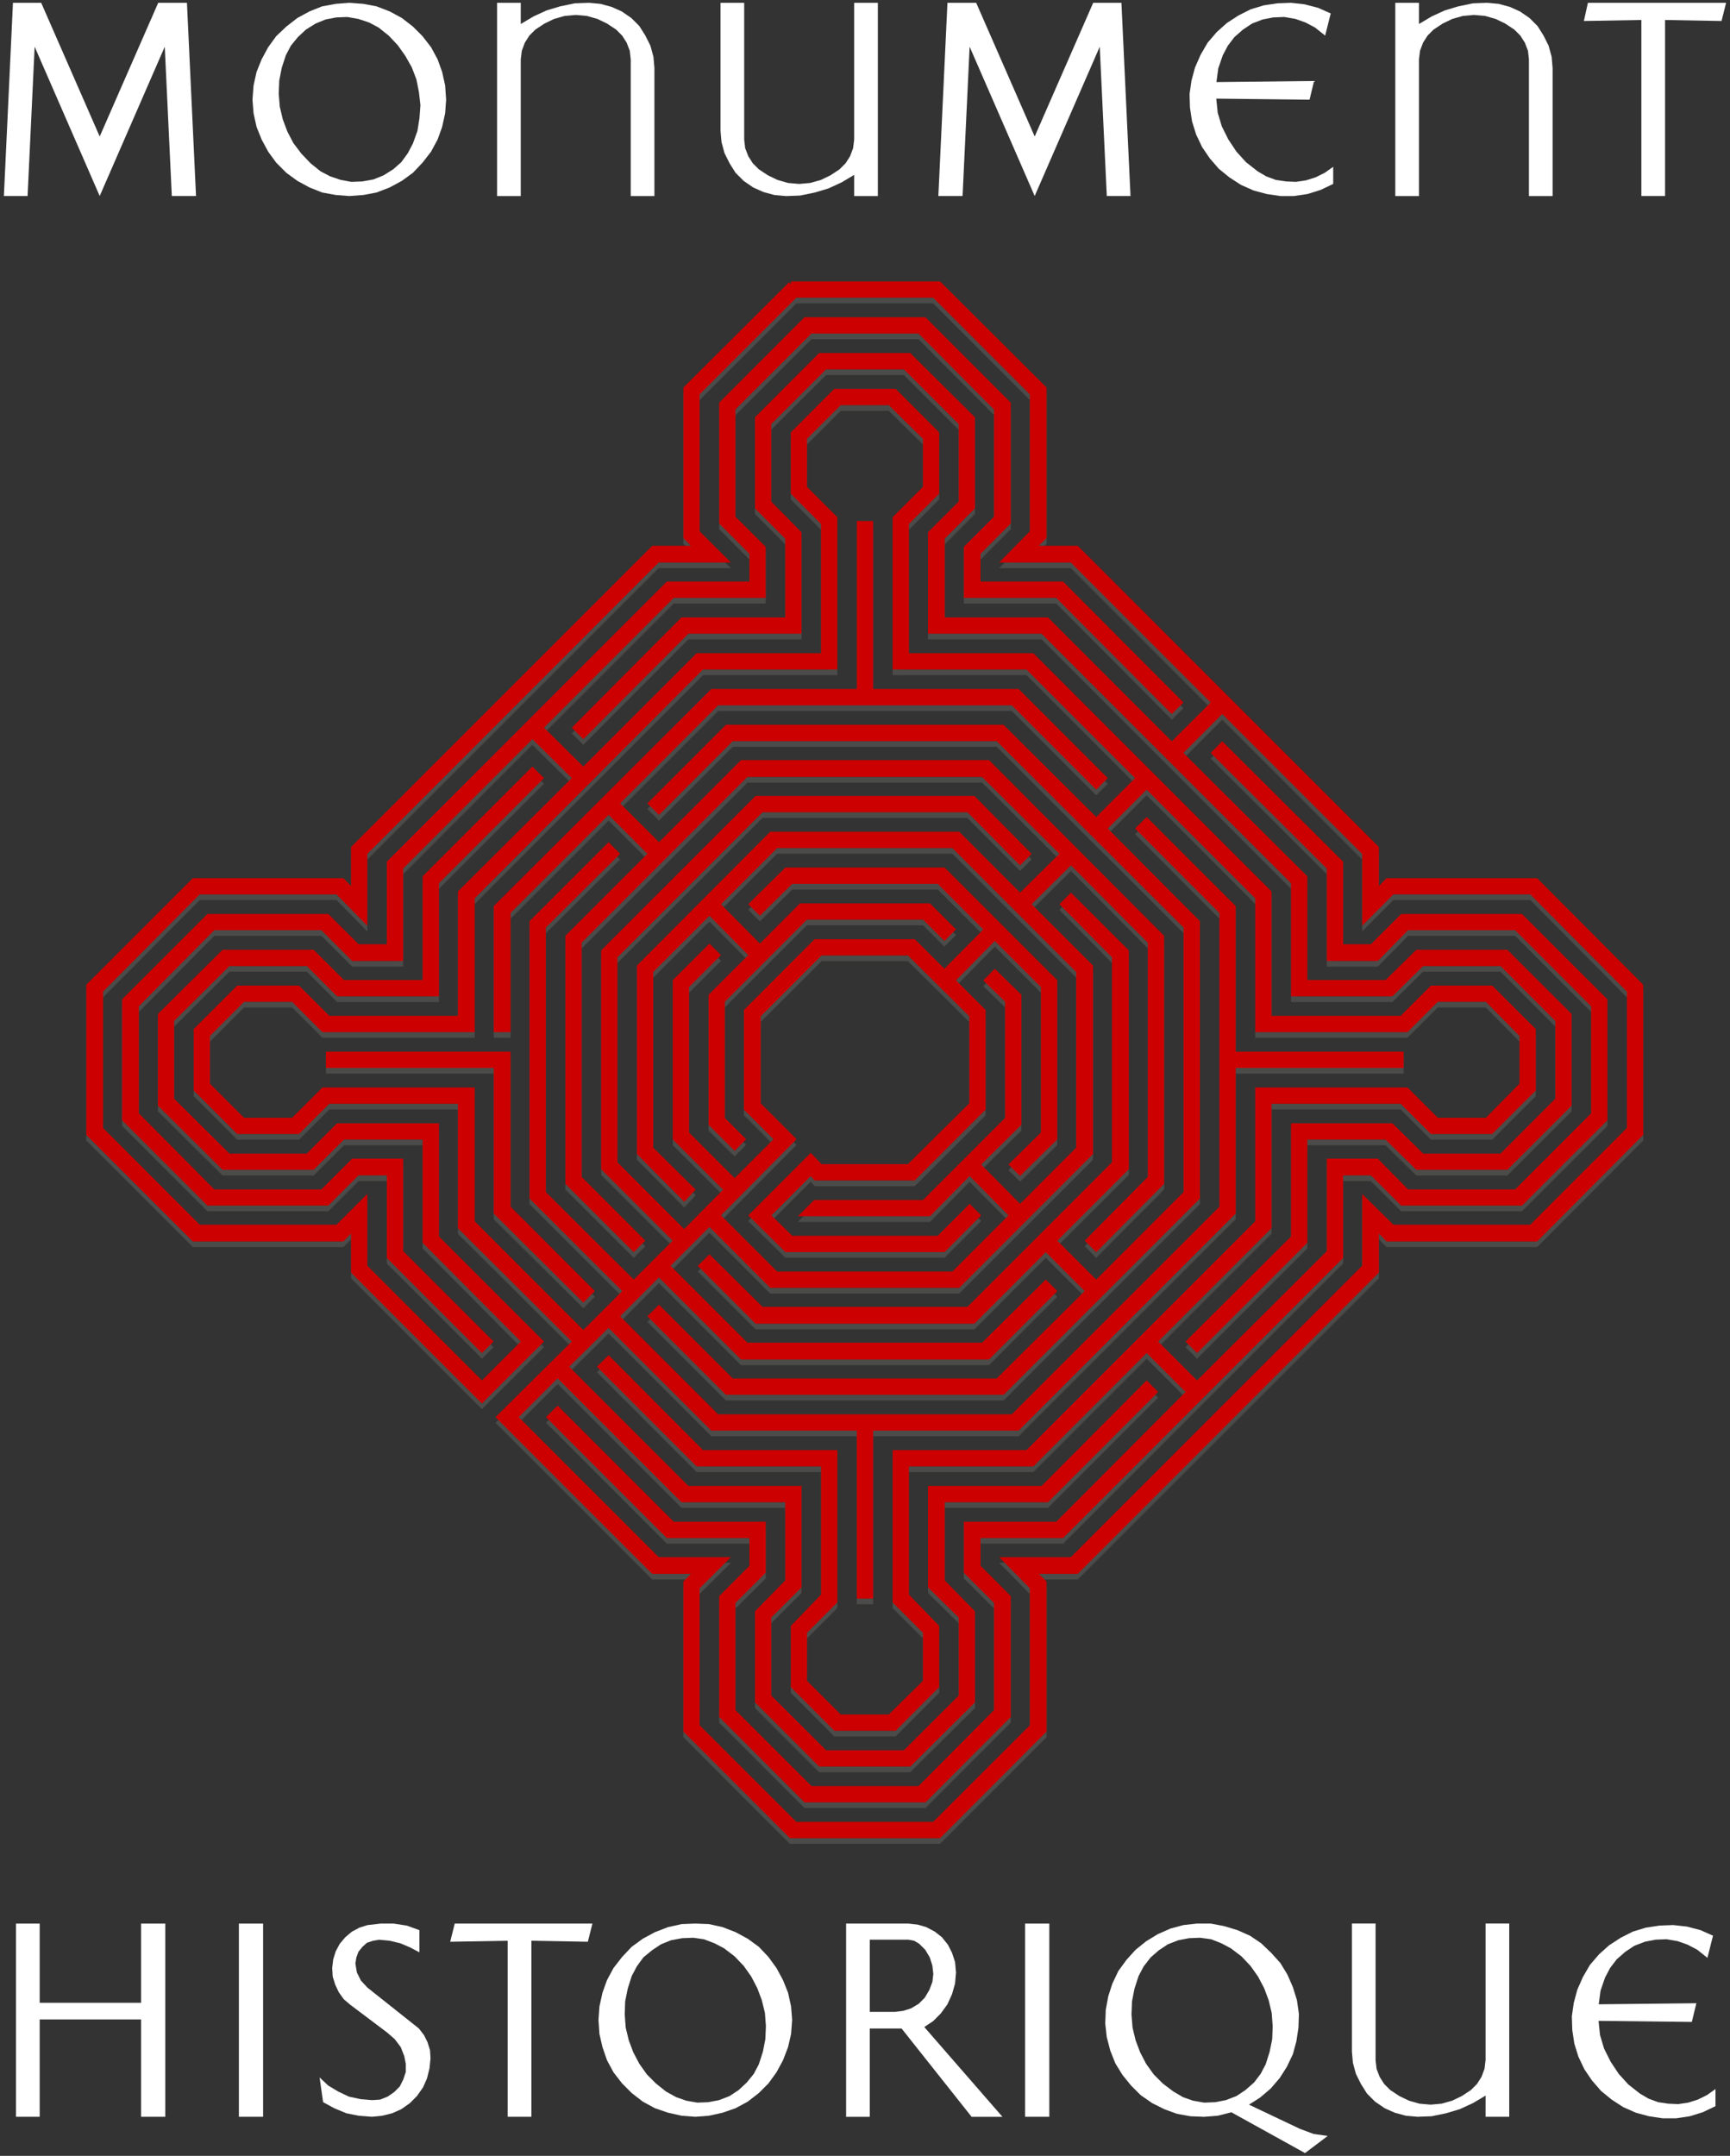
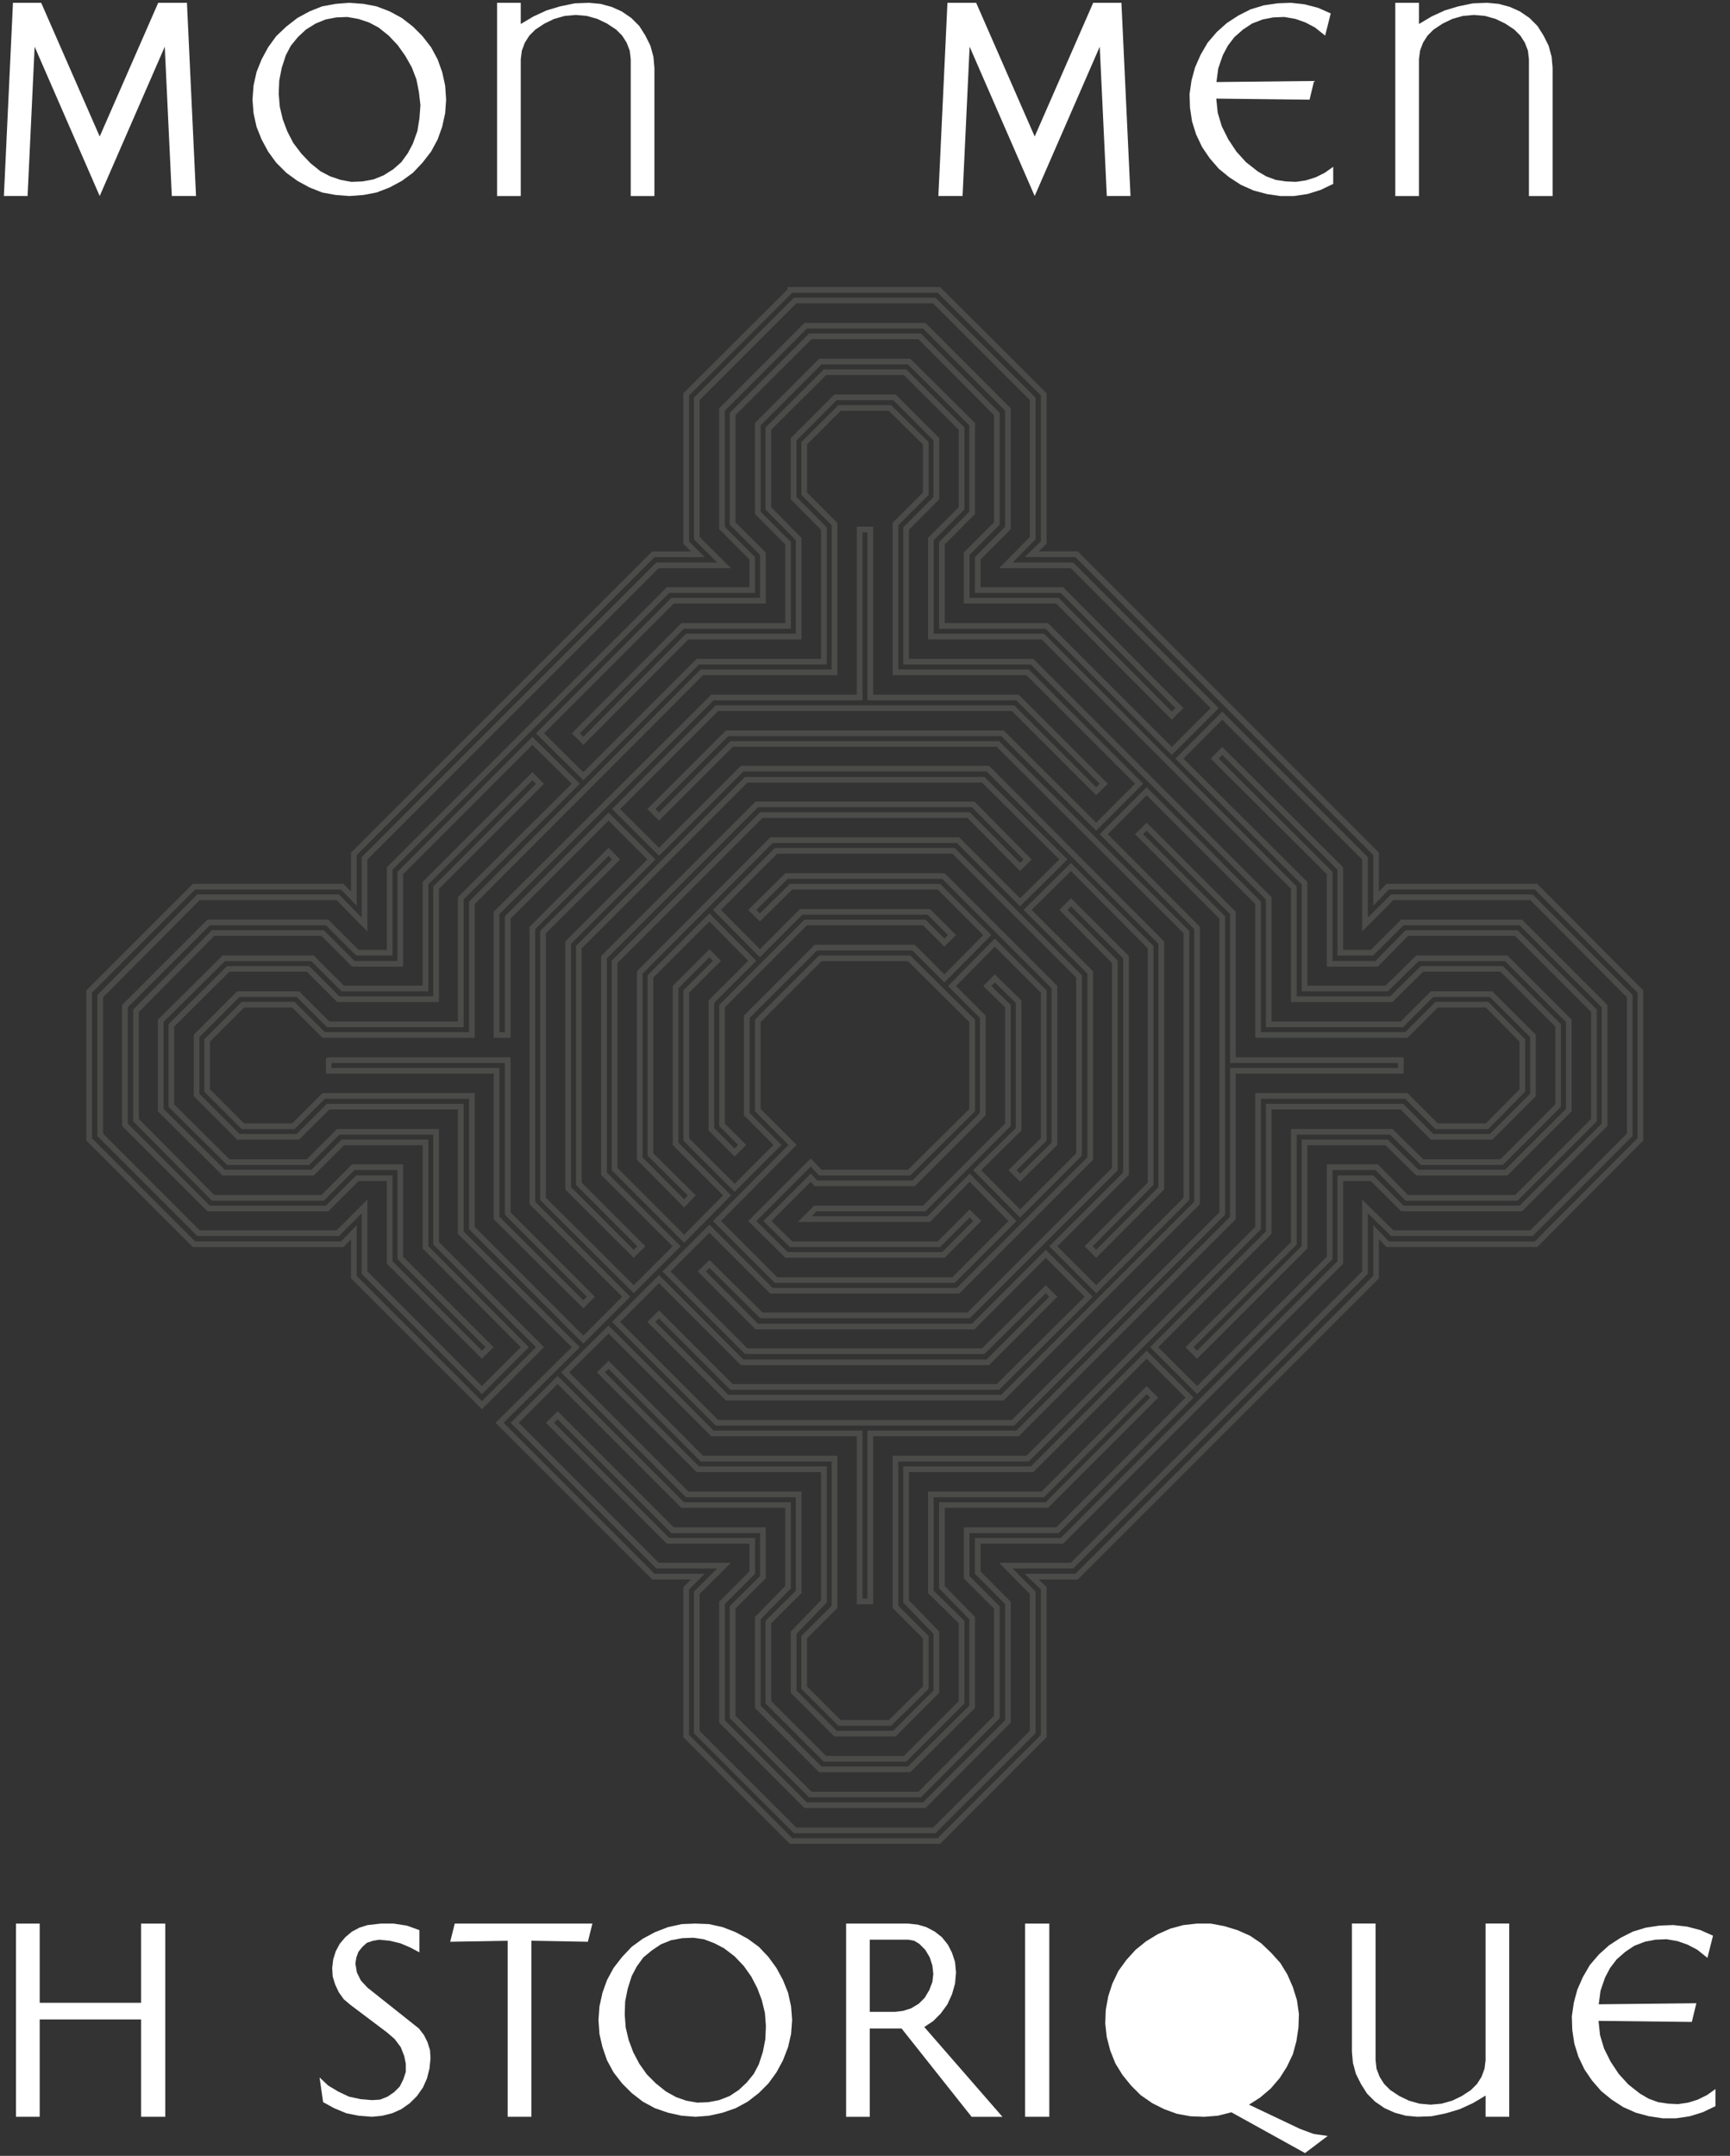
<svg xmlns="http://www.w3.org/2000/svg" version="1.0" width="609.996" height="760.001" id="svg2" xml:space="preserve">
  <rect width="100%" height="100%" fill="#333333" stroke="none" />
  <defs id="defs5" />
  <g transform="matrix(1.25,0,0,-1.25,-66.782,900.14)" id="g11" style="display:inline">
    <path d="m 276.57,638.345 -29.575,-29.45 0,-41.825 3.275,-3.275 -12.525,0 -84.5,-84.5 0,-12.65 -3.275,3.4 -41.825,0 -29.575,-29.575 0,-41.7 29.575,-29.575 41.825,0 3.275,3.4 0,-12.65 36.125,-36.125 16.375,16.35 -29.3,29.3 0,31.45 -27.6,0 -8.55,-8.55 -22.475,0 -16.075,15.95 0,22.6 16.075,15.95 22.475,0 8.55,-8.55 27.6,0 0,31.45 29.3,29.3 -2.15,2.125 -30.15,-30.15 0,-29.725 -23.325,0 -8.55,8.525 -25.025,0 -17.775,-17.625 0,-25.2 17.775,-17.625 25.025,0 8.55,8.525 23.325,0 0,-29.575 28.025,-28.175 -12.1,-12.1 -33.125,33.15 0,18.65 -7.55,-7.55 -39.275,0 -27.725,27.75 0,39.1 27.725,27.9 39.275,0 7.55,-7.7 0,18.65 82.65,82.65 18.775,0 -7.7,7.675 0,39.275 27.75,27.725 39.25,0 27.75,-27.725 0,-39.275 -7.55,-7.675 18.65,0 40.25,-40.275 -12.1,-12.075 -35.275,35.275 -29.575,0 0,23.325 8.525,8.55 0,25.025 -17.775,17.65 -25.05,0 -17.625,-17.65 0,-25.025 8.525,-8.55 0,-23.325 -29.725,0 -30.15,-30.3 2.125,-2.125 29.3,29.425 31.45,0 0,27.475 -8.55,8.675 0,22.475 15.95,15.925 22.6,0 15.95,-15.925 0,-22.475 -8.675,-8.675 0,-27.475 31.575,0 70.825,-70.825 0,-31.45 27.475,0 8.675,8.55 22.475,0 15.925,-15.95 0,-22.6 -15.925,-15.95 -22.475,0 -8.675,8.55 -27.475,0 0,-31.45 -29.425,-29.3 2.125,-2.125 30.3,30.3 0,29.575 23.175,0 8.7,-8.525 25.025,0 17.65,17.625 0,25.2 -17.65,17.625 -25.025,0 -8.7,-8.525 -23.175,0 0,29.725 -35.275,35.125 12.075,12.1 40.275,-40.25 0,-18.65 7.675,7.7 39.275,0 27.725,-27.9 0,-39.1 -27.725,-27.75 -39.275,0 -7.675,7.55 0,-18.65 -82.65,-82.65 -18.65,0 7.55,-7.675 0,-39.275 -27.75,-27.725 -39.25,0 -27.75,27.725 0,39.275 7.7,7.675 -18.775,0 -40.275,40.275 12.1,12.075 35.275,-35.275 29.725,0 0,-23.175 -8.525,-8.7 0,-25.025 17.625,-17.65 25.05,0 17.775,17.65 0,25.025 -8.525,8.7 0,23.175 29.575,0 30.3,30.3 -2.125,2.125 -29.3,-29.425 -31.575,0 0,-27.475 8.675,-8.525 0,-22.625 -15.95,-15.925 -22.6,0 -15.95,15.925 0,22.625 8.55,8.525 0,27.475 -31.45,0 -34.425,34.425 12.25,12.075 29.3,-29.3 41.525,0 0,-47.375 3,0 0,47.375 41.525,0 60.75,60.75 0,41.525 47.375,0 0,3 -47.375,0 0,41.525 -24.325,24.325 -2.125,-2.125 23.45,-23.475 0,-83.5 -59.025,-59.025 -83.5,0 -28.45,28.45 12.1,12.075 23.45,-23.475 69.3,0 18.475,18.5 -2.125,2.125 -17.65,-17.475 -66.85,0 -22.475,22.475 12.1,12.075 17.475,-17.5 52.65,0 37.275,37.275 0,52.5 -17.65,17.625 12.225,12.1 22.475,-22.625 0,-66.7 -17.475,-17.65 2.125,-2.125 18.35,18.475 0,69.3 -48.925,49.075 -69.3,0 -23.45,-23.475 -12.1,12.075 28.45,28.45 83.5,0 23.475,-23.45 2.125,2.125 -24.325,24.325 -41.525,0 0,47.375 -3,0 0,-47.375 -41.525,0 -60.9,-60.75 0,-34.425 3.15,0 0,33.15 28.45,28.45 12.075,-12.1 -23.475,-23.45 0,-69.3 18.5,-18.475 2.125,2.125 -17.625,17.65 0,66.7 47.225,47.225 66.85,0 22.625,-22.475 -12.225,-12.075 -17.5,17.5 -52.65,0 -37.125,-37.275 0,-52.5 12.525,-12.65 2.125,2.275 -11.65,11.525 0,50.2 16.65,16.65 12.075,-12.225 -11.525,-11.525 0,-36 6.55,-6.55 2.125,2.15 -5.675,5.675 0,33.45 23.6,23.6 33.45,0 5.675,-5.675 2.15,2.125 -6.55,6.55 -36,0 -11.65,-11.675 -12.1,12.225 16.65,16.65 50.075,0 35.4,-35.425 0,-50.2 -16.625,-16.65 -12.1,12.225 11.675,11.525 0,36 -6.7,6.55 -2.125,-2.15 5.825,-5.675 0,-33.45 -23.6,-23.6 -30.725,0 -3,-3 35,0 11.525,11.675 12.075,-12.225 -16.625,-16.65 -50.075,0 -16.65,16.65 21.325,21.475 -9.8,9.8 0,25.2 17.625,17.625 25.05,0 17.775,-17.625 0,-25.2 -17.775,-17.625 -25.05,0 -2.7,2.85 -16.5,-16.5 9.675,-9.55 44.25,0 9.525,9.55 -2.125,2.125 -8.675,-8.675 -41.7,0 -6.675,6.55 12.225,12.225 1.425,-1.575 27.6,0 19.5,19.5 0,27.45 -8.675,8.675 12.075,12.25 13.8,-13.8 0,-41.7 -8.825,-8.675 2.15,-2.125 9.675,9.525 0,44.25 -31.3,31.3 -44.25,0 -9.675,-9.55 2.15,-2.125 8.8,8.675 41.7,0 13.65,-13.65 -12.1,-12.225 -8.675,8.675 -27.6,0 -19.475,-19.5 0,-27.45 8.675,-8.675 -12.1,-12.1 -13.65,13.65 0,41.7 8.675,8.675 -2.125,2.125 -9.55,-9.525 0,-44.25 14.525,-14.5 -12.1,-12.25 -19.625,19.65 0,58.45 41.4,41.4 58.45,0 14.525,-14.65 2.125,2.125 -15.35,15.525 -61.05,0 -43.1,-43.1 0,-61.05 20.5,-20.475 -12.1,-12.1 -25.6,25.475 0,75.25 20.625,20.475 -2.125,2.15 -21.5,-21.475 0,-77.55 26.475,-26.45 -12.1,-12.1 -31.425,31.45 0,37.275 -41.825,0 -8.55,-8.55 -14.225,0 -10.1,10.1 0,14.1 10.1,10.1 14.225,0 8.55,-8.55 41.825,0 0,37.275 64.85,65 37.425,0 0,41.825 -8.55,8.55 0,14.225 9.975,9.95 14.225,0 10.1,-9.95 0,-14.225 -8.55,-8.55 0,-41.825 37.275,0 31.45,-31.425 -12.1,-12.1 -26.45,26.325 -77.675,0 -21.35,-21.35 2.15,-2.125 20.475,20.475 75.1,0 53.2,-53.05 0,-75.25 -25.45,-25.475 -12.1,12.1 20.5,20.475 0,61.05 -15.525,15.5 -2.125,-2.15 14.5,-14.65 0,-58.45 -41.25,-41.25 -58.45,0 -14.65,14.5 -2.15,-2.125 15.5,-15.525 61.05,0 20.475,20.5 12.1,-12.1 -25.625,-25.45 -75.1,0 -20.475,20.475 -2.15,-2.125 21.35,-21.35 77.675,0 54.9,54.9 0,77.55 -26.325,26.45 12.1,12.1 31.425,-31.45 0,-37.275 41.825,0 8.55,8.55 14.225,0 9.95,-10.1 0,-14.1 -9.95,-10.1 -14.225,0 -8.55,8.55 -41.825,0 0,-37.275 -65,-65 -37.275,0 0,-41.825 8.55,-8.55 0,-14.225 -10.1,-9.95 -14.225,0 -9.975,9.95 0,14.225 8.55,8.55 0,41.825 -37.425,0 -26.3,26.45 -2.15,-2.125 27.325,-27.325 35.55,0 0,-37.275 -8.525,-8.825 0,-16.625 11.8,-11.825 16.65,0 11.8,11.825 0,16.625 -8.525,8.825 0,37.275 35.55,0 32.3,32.3 12.1,-12.1 -37.275,-37.4 -25.6,0 0,-13.25 8.525,-8.525 0,-30.875 -21.775,-21.9 -30.85,0 -21.925,21.9 0,30.875 8.55,8.525 0,13.25 -25.475,0 -32.425,32.425 -2.15,-2.125 33.3,-33.3 23.75,0 0,-8.95 -8.525,-8.55 0,-33.425 23.6,-23.625 33.45,0 23.6,23.625 0,33.425 -8.525,8.55 0,8.95 23.75,0 78.525,78.525 0,23.75 8.95,0 8.55,-8.525 33.425,0 23.625,23.6 0,33.45 -23.625,23.6 -33.425,0 -8.55,-8.525 -8.95,0 0,23.75 -33.3,33.15 -2.125,-2.15 32.425,-32.275 0,-25.6 13.25,0 8.525,8.675 30.875,0 21.9,-21.925 0,-30.85 -21.9,-21.925 -30.875,0 -8.525,8.675 -13.25,0 0,-25.6 -37.4,-37.275 -12.1,12.1 32.3,32.3 0,35.55 37.55,0 8.55,-8.525 16.625,0 11.825,11.8 0,16.65 -11.825,11.8 -16.625,0 -8.55,-8.525 -37.55,0 0,35.55 -66.725,66.725 -35.55,0 0,37.55 8.525,8.55 0,16.625 -11.8,11.825 -16.65,0 -11.8,-11.825 0,-16.625 8.525,-8.55 0,-37.55 -35.55,0 -32.3,-32.3 -12.225,12.1 37.4,37.4 25.475,0 0,13.25 -8.55,8.525 0,30.875 21.925,21.9 30.85,0 21.775,-21.9 0,-30.875 -8.525,-8.525 0,-13.25 25.6,0 32.275,-32.425 2.15,2.125 -33.15,33.3 -23.75,0 0,8.95 8.525,8.55 0,33.425 -23.6,23.625 -33.45,0 -23.6,-23.625 0,-33.425 8.525,-8.55 0,-8.95 -23.75,0 -78.525,-78.525 0,-23.75 -9.1,0 -8.55,8.525 -33.425,0 -23.6,-23.6 0,-33.45 23.6,-23.6 33.425,0 8.55,8.525 9.1,0 0,-23.75 26.025,-26.025 2.15,2.125 -25.175,25.175 0,25.6 -13.25,0 -8.675,-8.675 -30.875,0 -21.75,21.925 0,30.85 21.75,21.925 30.875,0 8.675,-8.675 13.25,0 0,25.6 37.25,37.275 12.25,-12.1 -32.45,-32.3 0,-35.55 -37.4,0 -8.55,8.525 -16.775,0 -11.8,-11.8 0,-16.65 11.8,-11.8 16.775,0 8.55,8.525 37.4,0 0,-35.55 32.45,-32.3 -21.5,-21.325 43.4,-43.4 12.525,0 -3.275,-3.275 0,-41.675 29.575,-29.6 41.7,0 29.575,29.6 0,41.675 -3.4,3.275 12.65,0 84.5,84.5 0,12.65 3.275,-3.4 41.825,0 29.45,29.575 0,41.7 -29.45,29.575 -41.825,0 -3.275,-3.4 0,12.65 -84.5,84.5 -12.65,0 3.4,3.275 0,41.825 -29.575,29.45 -41.7,0 z m -130.425,-217.225 0,-3 47.35,0 0,-41.525 24.475,-24.325 2.125,2.125 -23.45,23.475 0,43.25 -50.5,0 z" id="path3475" style="fill:none;stroke:#555753;stroke-width:1.6;stroke-linecap:butt;stroke-linejoin:miter;stroke-miterlimit:10;stroke-opacity:0.706;stroke-dasharray:none" />
-     <path d="m 373.938,126.594 -36.969,36.812 0,52.281 4.094,4.094 -15.656,0 -105.625,105.625 0,15.812 -4.094,-4.25 -52.281,0 -36.969,36.969 0,52.125 36.969,36.969 52.281,0 4.094,-4.25 0,15.812 45.156,45.156 20.469,-20.438 -36.625,-36.625 0,-39.312 -34.5,0 -10.688,10.688 -28.094,0 -20.094,-19.938 0,-28.25 20.094,-19.938 28.094,0 10.688,10.688 34.5,0 0,-39.312 36.625,-36.625 -2.688,-2.656 -37.688,37.688 0,37.156 -29.156,0 -10.688,-10.656 -31.281,0 -22.219,22.031 0,31.5 22.219,22.031 31.281,0 10.688,-10.656 29.156,0 0,36.969 35.031,35.219 -15.125,15.125 L 223.531,473 l 0,-23.312 -9.438,9.438 -49.094,0 -34.656,-34.688 0,-48.875 34.656,-34.875 49.094,0 9.438,9.625 0,-23.312 103.312,-103.312 23.469,0 -9.625,-9.594 0,-49.094 34.688,-34.656 49.062,0 L 459.125,165 l 0,49.094 -9.438,9.594 23.312,0 50.312,50.344 -15.125,15.094 -44.094,-44.094 -36.969,0 0,-29.156 10.656,-10.688 0,-31.281 -22.219,-22.062 -31.312,0 -22.031,22.062 0,31.281 10.656,10.688 0,29.156 -37.156,0 -37.688,37.875 2.656,2.656 36.625,-36.781 39.312,0 0,-34.344 -10.688,-10.844 0,-28.094 19.938,-19.906 28.25,0 19.938,19.906 0,28.094 -10.844,10.844 0,34.344 39.469,0 88.531,88.531 0,39.312 34.344,0 10.844,-10.688 28.094,0 19.906,19.938 0,28.25 -19.906,19.938 -28.094,0 -10.844,-10.688 -34.344,0 0,39.312 -36.781,36.625 2.656,2.656 37.875,-37.875 0,-36.969 28.969,0 10.875,10.656 31.281,0 22.062,-22.031 0,-31.5 -22.062,-22.031 -31.281,0 -10.875,10.656 -28.969,0 0,-37.156 L 510.875,291.812 525.969,276.688 576.312,327 l 0,23.312 9.594,-9.625 49.094,0 34.656,34.875 0,48.875 L 635,459.125 l -49.094,0 -9.594,-9.438 0,23.312 L 473,576.312 l -23.312,0 9.438,9.594 0,49.094 -34.688,34.656 -49.062,0 L 340.688,635 l 0,-49.094 9.625,-9.594 -23.469,0 L 276.5,525.969 291.625,510.875 l 44.094,44.094 37.156,0 0,28.969 -10.656,10.875 0,31.281 22.031,22.062 31.312,0 22.219,-22.062 0,-31.281 -10.656,-10.875 0,-28.969 36.969,0 37.875,-37.875 -2.656,-2.656 -36.625,36.781 -39.469,0 0,34.344 10.844,10.656 0,28.281 -19.938,19.906 -28.25,0 -19.938,-19.906 0,-28.281 10.688,-10.656 0,-34.344 -39.312,0 -43.031,-43.031 15.312,-15.094 36.625,36.625 51.906,0 0,59.219 3.75,0 0,-59.219 51.906,0 75.938,-75.938 0,-51.906 59.219,0 0,-3.75 -59.219,0 0,-51.906 -30.406,-30.406 -2.656,2.656 29.312,29.344 0,104.375 -73.781,73.781 -104.375,0 -35.562,-35.562 15.125,-15.094 29.312,29.344 86.625,0 23.094,-23.125 -2.656,-2.656 -22.062,21.844 -83.562,0 -28.094,-28.094 15.125,-15.094 21.844,21.875 65.812,0 46.594,-46.594 0,-65.625 -22.062,-22.031 15.281,-15.125 28.094,28.281 0,83.375 -21.844,22.062 2.656,2.656 22.938,-23.094 0,-86.625 -61.156,-61.344 -86.625,0 -29.312,29.344 -15.125,-15.094 35.562,-35.562 104.375,0 29.344,29.312 2.656,-2.656 -30.406,-30.406 -51.906,0 0,-59.219 -3.75,0 0,59.219 -51.906,0 -76.125,75.938 0,43.031 3.938,0 0,-41.438 35.562,-35.562 15.094,15.125 -29.344,29.312 0,86.625 23.125,23.094 2.656,-2.656 -22.031,-22.062 0,-83.375 59.031,-59.031 83.562,0 28.281,28.094 -15.281,15.094 -21.875,-21.875 -65.812,0 -46.406,46.594 0,65.625 15.656,15.812 2.656,-2.844 -14.562,-14.406 0,-62.75 20.812,-20.812 15.094,15.281 -14.406,14.406 0,45 8.188,8.188 2.656,-2.688 -7.094,-7.094 0,-41.812 29.5,-29.5 41.812,0 7.094,7.094 2.688,-2.656 -8.188,-8.188 -45,0 -14.562,14.594 -15.125,-15.281 20.812,-20.812 62.594,0 44.25,44.281 0,62.75 -20.781,20.812 -15.125,-15.281 14.594,-14.406 0,-45 -8.375,-8.188 -2.656,2.688 7.281,7.094 0,41.812 -29.5,29.5 -38.406,0 -3.75,3.75 43.75,0 14.406,-14.594 15.094,15.281 -20.781,20.812 -62.594,0 -20.812,-20.812 L 374.469,428 l -12.25,-12.25 0,-31.5 22.031,-22.031 31.312,0 22.219,22.031 0,31.5 -22.219,22.031 -31.312,0 -3.375,-3.562 -20.625,20.625 12.094,11.938 55.312,0 11.906,-11.938 -2.656,-2.656 -10.844,10.844 -52.125,0 -8.344,-8.188 15.281,-15.281 1.781,1.969 34.5,0 24.375,-24.375 0,-34.312 L 430.688,372 l 15.094,-15.312 17.25,17.25 0,52.125 L 452,436.906 l 2.688,2.656 12.094,-11.906 0,-55.312 -39.125,-39.125 -55.312,0 -12.094,11.938 2.688,2.656 11,-10.844 52.125,0 17.062,17.062 -15.125,15.281 -10.844,-10.844 -34.5,0 -24.344,24.375 0,34.312 10.844,10.844 -15.125,15.125 -17.062,-17.062 0,-52.125 10.844,-10.844 -2.656,-2.656 -11.938,11.906 0,55.312 18.156,18.125 -15.125,15.312 -24.531,-24.562 0,-73.062 51.75,-51.75 73.062,0 18.156,18.312 2.656,-2.656 -19.188,-19.406 -76.312,0 -53.875,53.875 0,76.312 25.625,25.594 -15.125,15.125 -32,-31.844 0,-94.062 25.781,-25.594 -2.656,-2.688 -26.875,26.844 0,96.938 33.094,33.062 -15.125,15.125 -39.281,-39.312 0,-46.594 -52.281,0 -10.688,10.688 -17.781,0 -12.625,-12.625 0,-17.625 12.625,-12.625 17.781,0 10.688,10.688 52.281,0 0,-46.594 81.062,-81.25 46.781,0 0,-52.281 -10.688,-10.688 0,-17.781 12.469,-12.438 17.781,0 12.625,12.438 0,17.781 -10.688,10.688 0,52.281 46.594,0 39.312,39.281 -15.125,15.125 -33.062,-32.906 -97.094,0 -26.688,26.688 2.688,2.656 25.594,-25.594 93.875,0 66.5,66.312 0,94.062 -31.812,31.844 -15.125,-15.125 25.625,-25.594 0,-76.312 -19.406,-19.375 -2.656,2.688 18.125,18.312 0,73.062 -51.562,51.562 -73.062,0 -18.312,-18.125 -2.688,2.656 19.375,19.406 76.312,0 25.594,-25.625 15.125,15.125 -32.031,31.812 -93.875,0 L 327.375,487.75 l -2.688,2.656 26.688,26.688 97.094,0 68.625,-68.625 0,-96.938 -32.906,-33.062 15.125,-15.125 39.281,39.312 0,46.594 52.281,0 10.688,-10.688 17.781,0 12.438,12.625 0,17.625 -12.438,12.625 -17.781,0 -10.688,-10.688 -52.281,0 0,46.594 -81.25,81.25 -46.594,0 0,52.281 10.688,10.688 0,17.781 -12.625,12.438 -17.781,0 -12.469,-12.438 0,-17.781 10.688,-10.688 0,-52.281 -46.781,0 -32.875,-33.062 -2.688,2.656 34.156,34.156 44.438,0 0,46.594 -10.656,11.031 0,20.781 14.75,14.781 20.812,0 14.75,-14.781 0,-20.781 L 414.5,588.938 l 0,-46.594 44.438,0 40.375,-40.375 15.125,15.125 -46.594,46.75 -32,0 0,16.562 10.656,10.656 0,38.594 -27.219,27.375 -38.562,0 -27.406,-27.375 0,-38.594 10.688,-10.656 0,-16.562 -31.844,0 -40.531,-40.531 -2.688,2.656 41.625,41.625 29.688,0 0,11.188 -10.656,10.688 0,41.781 29.5,29.531 41.812,0 29.5,-29.531 0,-41.781 -10.656,-10.688 0,-11.188 29.688,0 98.156,-98.156 0,-29.688 11.188,0 10.688,10.656 41.781,0 29.531,-29.5 0,-41.812 -29.531,-29.5 -41.781,0 -10.688,10.656 -11.188,0 0,-29.688 -41.625,-41.438 -2.656,2.688 40.531,40.344 0,32 16.562,0 10.656,-10.844 38.594,0 27.375,27.406 0,38.562 -27.375,27.406 -38.594,0 -10.656,-10.844 -16.562,0 0,32 -46.75,46.594 -15.125,-15.125 40.375,-40.375 0,-44.438 46.938,0 10.688,10.656 20.781,0 14.781,-14.75 0,-20.812 -14.781,-14.75 -20.781,0 -10.688,10.656 -46.938,0 0,-44.438 -83.406,-83.406 -44.438,0 0,-46.938 10.656,-10.688 0,-20.781 -14.75,-14.781 -20.812,0 -14.75,14.781 0,20.781 10.656,10.688 0,46.938 -44.438,0 -40.375,40.375 -15.281,-15.125 46.75,-46.75 31.844,0 0,-16.562 -10.688,-10.656 0,-38.594 27.406,-27.375 38.562,0 27.219,27.375 0,38.594 -10.656,10.656 0,16.562 32,0 40.344,40.531 2.688,-2.656 -41.438,-41.625 -29.688,0 0,-11.188 10.656,-10.688 0,-41.781 -29.5,-29.531 -41.812,0 -29.5,29.531 0,41.781 10.656,10.688 0,11.188 -29.688,0 -98.156,98.156 0,29.688 -11.375,0 -10.688,-10.656 -41.781,0 -29.5,29.5 0,41.812 29.5,29.5 41.781,0 10.688,-10.656 11.375,0 0,29.688 32.531,32.531 2.688,-2.656 -31.469,-31.469 0,-32 -16.562,0 -10.844,10.844 -38.594,0 -27.188,-27.406 0,-38.562 27.188,-27.406 38.594,0 10.844,10.844 16.562,0 0,-32 46.562,-46.594 15.312,15.125 -40.562,40.375 0,44.438 -46.75,0 -10.688,-10.656 -20.969,0 -14.75,14.75 0,20.812 14.75,14.75 20.969,0 10.688,-10.656 46.75,0 0,44.438 40.562,40.375 -26.875,26.656 54.25,54.25 15.656,0 -4.094,4.094 0,52.094 36.969,37 52.125,0 36.969,-37 0,-52.094 -4.25,-4.094 15.812,0 105.625,-105.625 0,-15.812 4.094,4.25 52.281,0 36.812,-36.969 0,-52.125 -36.812,-36.969 -52.281,0 -4.094,4.25 0,-15.812 -105.625,-105.625 -15.812,0 4.25,-4.094 0,-52.281 -36.969,-36.812 -52.125,0 z M 210.906,398.125 l 0,3.75 59.188,0 0,51.906 30.594,30.406 2.656,-2.656 -29.312,-29.344 0,-54.062 -63.125,0 z" transform="matrix(0.8,0,0,-0.8,-22.58,741.22)" id="path15" style="fill:#cc0000;fill-opacity:1;stroke:#cc0000;stroke-width:2;stroke-linecap:butt;stroke-linejoin:miter;stroke-miterlimit:10;stroke-opacity:1;stroke-dasharray:none" />
  </g>
  <g transform="translate(-95.007,-26.385)" id="layer1" style="display:inline">
    <path d="m 54.521,664.83 2.561,54.483 7.966,0 16.501,-37.697 16.501,37.697 8.108,0 2.561,-54.483 -6.828,0 -1.992,42.107 -18.351,-42.107 -18.351,42.107 -1.992,-42.107 -6.686,0 z" transform="matrix(1.25,0,0,-1.25,28.225,926.525)" id="path21" style="fill:#ffffff;fill-opacity:1;stroke:none" />
    <path d="m 218.188,27.375 -4.812,0.375 -4.781,0.875 -4.469,1.781 -4.25,2.312 -3.906,3.031 -3.562,3.375 -2.844,3.906 -2.312,4.281 -1.781,4.438 -1.062,4.781 -0.375,5 0.375,4.781 1.062,4.812 1.781,4.438 2.312,4.281 2.844,3.906 3.562,3.562 3.906,2.844 4.25,2.312 4.469,1.781 4.781,0.875 4.812,0.375 4.969,-0.375 4.625,-0.875 4.625,-1.781 4.281,-2.312 3.906,-2.844 3.375,-3.562 3.031,-3.906 2.312,-4.281 1.594,-4.438 1.062,-4.812 0.344,-4.781 -0.344,-5 L 250.906,51.75 249.312,47.312 247,43.031 243.969,39.125 l -3.375,-3.375 -3.906,-3.031 -4.281,-2.312 -4.625,-1.781 -4.625,-0.875 -4.969,-0.375 z m -0.719,5 3.906,0.688 3.75,1.25 3.375,1.781 3.562,2.844 3.188,3.375 2.656,3.75 2.312,4.094 1.625,4.25 0.875,4.438 0.531,4.625 -0.344,4.625 -0.719,4.469 -1.594,4.438 -1.781,3.375 -2.312,3.188 -2.844,2.5 -3.375,2.125 -3.562,1.438 -3.906,0.719 -3.906,0.156 -3.75,-0.688 -3.719,-1.25 -3.406,-1.781 -3.531,-2.844 -3.219,-3.375 -2.844,-3.75 -2.125,-4.094 -1.594,-4.25 -1.062,-4.469 -0.375,-4.594 0.188,-4.625 0.875,-4.469 1.438,-4.438 1.781,-3.375 2.469,-3.031 2.844,-2.656 3.406,-2.125 3.531,-1.438 3.75,-0.719 3.906,-0.156 z" id="path23" style="fill:#ffffff;fill-opacity:1;stroke:none" />
    <path d="m 278.625,95.5 0,-48.188 0.375,-3.031 1.062,-2.844 1.594,-2.5 2.125,-2.125 3.219,-2.125 3.375,-1.625 3.75,-1.062 3.906,-0.344 3.906,0.344 3.719,1.062 3.375,1.625 3.219,2.125 2.125,2.125 1.594,2.5 1.094,2.844 0.344,3.031 0,48.188 8.344,0 0,-45.188 -0.344,-3.906 -1.062,-3.906 -1.781,-3.562 -2.125,-3.375 -2.844,-2.844 -3.375,-2.312 -3.562,-1.594 -3.906,-1.062 -4.094,-0.375 -5,0.188 -5.156,1.062 -4.781,1.438 -4.625,2.125 -4.469,2.656 0,-7.469 -8.344,0 0,68.125 8.344,0 z" id="path3318" style="fill:#ffffff;fill-opacity:1;stroke:none" />
    <path d="m 318.118,664.83 2.561,54.483 8.108,0 16.501,-37.697 16.501,37.697 7.966,0 2.561,-54.483 -6.686,0 -1.992,42.107 -18.351,-42.107 -18.351,42.107 -1.992,-42.107 -6.828,0 z" transform="matrix(1.25,0,0,-1.25,28.225,926.525)" id="path27" style="fill:#ffffff;fill-opacity:1;stroke:none" />
-     <path d="m 516.42,714.476 -16.217,-0.285 1.138,5.121 38.978,0 -1.28,-5.121 -15.932,0.285 0,-49.647 -6.686,0 0,49.647 z" transform="matrix(1.25,0,0,-1.25,28.225,926.525)" id="path29" style="fill:#ffffff;fill-opacity:1;stroke:none" />
    <path d="m 550.156,27.375 -4.781,0.188 -4.812,0.719 -4.625,1.406 -4.25,2.156 -4.094,2.656 -3.562,3.188 -3.219,3.75 -2.469,4.25 -1.969,4.469 -1.25,4.625 -0.688,4.781 0.156,4.812 0.719,4.781 1.438,4.625 2.125,4.469 2.656,3.906 3.219,3.719 3.719,3.031 4.094,2.656 4.438,1.969 4.625,1.25 4.812,0.719 4.781,0 4.812,-0.719 4.625,-1.438 4.438,-2.125 0,-6.031 -3,2.125 -3.219,1.594 -3.375,1.062 -3.562,0.531 -3.562,-0.156 -3.531,-0.531 -3.375,-1.25 -3.031,-1.781 -4.094,-3.219 -3.375,-3.719 -2.844,-4.281 -2.312,-4.625 -1.438,-4.781 -0.516,-5 32.891,0.375 1.594,-6.594 -34.423,0.375 0.641,-4.812 1.594,-4.625 1.781,-3.375 2.312,-3.031 3.031,-2.656 3.188,-2.125 3.75,-1.438 3.719,-0.719 3.906,-0.156 3.938,0.688 3.531,1.25 3.375,1.781 3.562,2.844 1.969,-7.812 -4.438,-1.969 -4.812,-1.25 -4.812,-0.531 z" id="path3286" style="fill:#ffffff;fill-opacity:1;fill-rule:nonzero;stroke:none;stroke-width:1.067;marker:none;visibility:visible;display:inline;overflow:visible;enable-background:accumulate" />
-     <path d="m 294.372,719.313 0,-38.55 -0.3,-2.425 -0.85,-2.275 -1.275,-2 -1.7,-1.7 -2.575,-1.7 -2.7,-1.3 -3,-0.85 -3.125,-0.275 -3.125,0.275 -2.975,0.85 -2.7,1.3 -2.575,1.7 -1.7,1.7 -1.275,2 -0.875,2.275 -0.275,2.425 0,38.55 -6.675,0 0,-36.15 0.275,-3.125 0.85,-3.125 1.425,-2.85 1.7,-2.7 2.275,-2.275 2.7,-1.85 2.85,-1.275 3.125,-0.85 3.275,-0.3 4,0.15 4.125,0.85 3.825,1.15 3.7,1.7 3.575,2.125 0,-5.975 6.675,0 0,54.5 -6.675,0 z" transform="matrix(1.25,0,0,-1.25,28.225,926.525)" id="path3341" style="fill:#ffffff;fill-opacity:1;stroke:none" />
    <path d="m 453.683,664.82 0,38.55 0.3,2.425 0.85,2.275 1.275,2 1.7,1.7 2.575,1.7 2.7,1.3 3,0.85 3.125,0.275 3.125,-0.275 2.975,-0.85 2.7,-1.3 2.575,-1.7 1.7,-1.7 1.275,-2 0.875,-2.275 0.275,-2.425 0,-38.55 6.675,0 0,36.15 -0.275,3.125 -0.85,3.125 -1.425,2.85 -1.7,2.7 -2.275,2.275 -2.7,1.85 -2.85,1.275 -3.125,0.85 -3.275,0.3 -4,-0.15 -4.125,-0.85 -3.825,-1.15 -3.7,-1.7 -3.575,-2.125 0,5.975 -6.675,0 0,-54.5 6.675,0 z" transform="matrix(1.25,0,0,-1.25,28.225,926.525)" id="path3349" style="fill:#ffffff;fill-opacity:1;stroke:none" />
    <path d="m 196.633,172.774 -16.217,-0.285 1.28,5.121 38.835,0 -1.28,-5.121 -15.932,0.285 0,-49.647 -6.686,0 0,49.647 z" transform="matrix(1.25,0,0,-1.25,28.225,926.525)" id="path33" style="fill:#ffffff;fill-opacity:1;stroke:none" />
-     <path d="m 127.64,123.127 0,54.483 -6.828,0 0,-54.483 6.828,0 z" transform="matrix(1.25,0,0,-1.25,28.225,926.525)" id="path35" style="fill:#ffffff;fill-opacity:1;stroke:none" />
    <path d="m 349.414,123.127 0,54.483 -6.828,0 0,-54.483 6.828,0 z" transform="matrix(1.25,0,0,-1.25,28.225,926.525)" id="path37" style="fill:#ffffff;fill-opacity:1;stroke:none" />
    <path d="m 340.156,704.5 -4.781,0.188 -4.812,1.062 -4.625,1.781 -4.281,2.312 -3.906,2.844 -3.375,3.562 -3.031,3.906 -2.312,4.281 -1.594,4.438 -1.062,4.812 -0.344,4.781 0.344,5 1.062,4.594 1.594,4.625 2.312,4.281 3.031,3.906 3.375,3.375 3.906,3.031 4.281,2.312 4.625,1.594 4.812,1.062 4.781,0.375 4.812,-0.375 4.812,-1.062 4.594,-1.594 4.281,-2.312 3.906,-3.031 3.375,-3.375 2.844,-3.906 2.312,-4.281 1.781,-4.625 1.062,-4.594 0.375,-5 -0.375,-4.781 -1.062,-4.812 -1.781,-4.438 -2.312,-4.281 -2.844,-3.906 -3.375,-3.562 -3.906,-2.844 -4.281,-2.312 -4.594,-1.781 -4.812,-1.062 -4.812,-0.188 z m -0.688,5 3.719,0.531 3.719,1.406 3.406,1.781 3.719,2.844 3.219,3.375 2.656,3.75 2.125,4.094 1.594,4.25 1.094,4.469 0.344,4.594 -0.188,4.625 -0.875,4.469 -1.438,4.438 -1.781,3.375 -2.469,3.031 -2.844,2.656 -3.219,2.125 -3.719,1.438 -3.75,0.719 -3.906,0.156 -3.906,-0.688 -3.562,-1.25 -3.562,-1.969 -3.562,-2.844 -3.188,-3.188 -2.656,-3.75 -2.156,-4.094 -1.594,-4.25 -1.062,-4.438 -0.344,-4.625 0.156,-4.625 0.906,-4.469 L 317.75,723 l 1.781,-3.375 2.312,-3.188 3.031,-2.5 3.188,-2.125 3.562,-1.438 3.906,-0.719 3.938,-0.156 z" id="path41" style="fill:#ffffff;fill-opacity:1;stroke:none" />
-     <path d="m 529.188,771.031 25.969,14.375 8,-6.031 -5,-0.719 -4.781,-1.781 -17.969,-8.531 3.906,-2.5 3.75,-3.188 3.188,-3.719 2.5,-3.938 2.125,-4.438 1.25,-4.625 0.719,-4.781 0.156,-4.812 -0.688,-4.812 -1.438,-4.625 -1.938,-4.438 -2.5,-4.094 -3.219,-3.562 -3.531,-3.375 -3.938,-2.656 -4.438,-1.969 -4.625,-1.406 -4.781,-0.906 -4.812,0 -4.812,0.531 -4.625,1.25 -4.438,1.969 -4.094,2.5 -3.719,3 -3.219,3.562 -2.844,3.906 -2.125,4.469 -1.438,4.438 -0.875,4.781 -0.188,4.812 0.531,4.812 1.25,4.781 1.781,4.469 2.5,4.062 3.031,3.75 3.375,3.375 4.094,2.844 4.25,2.125 4.438,1.625 4.812,0.875 4.812,0.188 4.781,-0.375 4.812,-1.219 M 518.156,709.5 l 3.906,0.531 3.562,1.406 3.375,1.781 3.75,2.844 3.188,3.375 2.656,3.75 2.156,4.094 1.594,4.25 1.062,4.469 0.344,4.594 -0.156,4.625 -0.906,4.469 -1.406,4.438 -1.781,3.375 -2.312,3.031 -3.031,2.656 -3.188,2.125 -3.75,1.438 -3.719,0.719 -3.906,0.156 -3.938,-0.688 -3.531,-1.25 -3.375,-1.969 -3.75,-2.844 -3.188,-3.188 -2.688,-3.75 -2.125,-4.094 -1.594,-4.25 -1.062,-4.438 -0.375,-4.625 0.188,-4.625 0.875,-4.469 1.438,-4.438 1.781,-3.375 2.469,-3.188 2.875,-2.5 3.188,-2.125 3.719,-1.438 3.75,-0.719 3.906,-0.156 z" id="path3244" style="fill:#ffffff;fill-opacity:1;stroke:none" />
+     <path d="m 529.188,771.031 25.969,14.375 8,-6.031 -5,-0.719 -4.781,-1.781 -17.969,-8.531 3.906,-2.5 3.75,-3.188 3.188,-3.719 2.5,-3.938 2.125,-4.438 1.25,-4.625 0.719,-4.781 0.156,-4.812 -0.688,-4.812 -1.438,-4.625 -1.938,-4.438 -2.5,-4.094 -3.219,-3.562 -3.531,-3.375 -3.938,-2.656 -4.438,-1.969 -4.625,-1.406 -4.781,-0.906 -4.812,0 -4.812,0.531 -4.625,1.25 -4.438,1.969 -4.094,2.5 -3.719,3 -3.219,3.562 -2.844,3.906 -2.125,4.469 -1.438,4.438 -0.875,4.781 -0.188,4.812 0.531,4.812 1.25,4.781 1.781,4.469 2.5,4.062 3.031,3.75 3.375,3.375 4.094,2.844 4.25,2.125 4.438,1.625 4.812,0.875 4.812,0.188 4.781,-0.375 4.812,-1.219 M 518.156,709.5 z" id="path3244" style="fill:#ffffff;fill-opacity:1;stroke:none" />
    <path d="m 57.935,123.127 6.686,0 0,27.455 28.593,0 0,-27.455 6.828,0 0,54.483 -6.828,0 0,-22.334 -28.593,0 0,22.334 -6.686,0 0,-54.483 z" transform="matrix(1.25,0,0,-1.25,28.225,926.525)" id="path45" style="fill:#ffffff;fill-opacity:1;stroke:none" />
    <path d="m 393.344,704.5 0,68.125 8.344,0 0,-31.125 11.219,0 24.688,31.125 10.875,0 -27.562,-31.656 3.188,-2.125 2.656,-2.688 2.312,-3.188 1.625,-3.562 1.062,-3.719 0.344,-3.938 -0.344,-3.719 -1.062,-3.219 -1.438,-2.844 -2.125,-2.656 -2.5,-1.969 -3.031,-1.594 -3,-0.875 -3.375,-0.375 -21.875,0 z m 8.344,5.688 13.688,0 1.969,0.375 1.781,1.062 2.125,2.125 1.594,2.688 0.906,2.844 0.344,3 -0.344,2.844 -1.094,2.844 -1.594,2.688 -2.125,2.125 -2.656,1.594 -2.844,0.906 -2.844,0.344 -8.906,0 0,-25.438 z" id="path49" style="fill:#ffffff;fill-opacity:1;stroke:none" />
    <path d="m 237.564,751.278 -1.245,-3.201 -2.134,-2.845 -2.667,-2.312 -12.981,-9.78 -2.312,-1.956 -1.778,-2.489 -1.245,-2.667 -0.889,-2.845 -0.178,-3.023 0.356,-3.023 0.889,-2.845 1.423,-2.667 1.956,-2.312 2.312,-1.956 2.667,-1.423 2.845,-0.889 4.623,-0.533 4.623,0 4.623,0.711 4.445,1.6 0,7.824 -3.379,-1.778 -3.379,-1.423 -3.734,-0.889 -3.734,-0.356 -2.134,0.356 -2.134,0.711 -1.6,1.423 -1.423,1.778 -0.711,1.956 -0.356,2.134 0,0 0.533,3.201 1.423,2.845 2.312,2.489 18.137,14.403 1.778,2.312 1.245,2.489 0.889,2.845 0.178,2.845 -0.356,3.556 -0.889,3.556 -1.423,3.201 -2.134,3.023 -2.489,2.489 -3.023,2.134 -3.201,1.423 -3.556,0.889 -3.556,0.356 -4.623,-0.356 -4.445,-0.889 -4.268,-1.778 -3.912,-2.134 -1.245,-8.713 3.023,2.845 3.556,2.134 3.734,1.778 4.09,0.889 4.09,0.356 2.845,-0.178 2.667,-1.067 2.312,-1.6 1.956,-1.956 1.245,-2.489 0.889,-2.667 0,-2.845 -0.533,-2.667" id="path51" style="fill:#ffffff;fill-opacity:1;stroke:none" />
    <path d="m 525.381,177.2 -3.825,-0.15 -3.85,-0.575 -3.7,-1.125 -3.4,-1.725 -3.275,-2.125 -2.85,-2.55 -2.575,-3 -1.975,-3.4 -1.575,-3.575 -1,-3.7 -0.55,-3.825 0.125,-3.85 0.575,-3.825 1.15,-3.7 1.7,-3.575 2.125,-3.125 2.575,-2.975 2.975,-2.425 3.275,-2.125 3.55,-1.575 3.7,-1 3.85,-0.575 3.825,0 3.85,0.575 3.7,1.15 3.55,1.7 0,4.825 -2.4,-1.7 -2.575,-1.275 -2.7,-0.85 -2.85,-0.425 -2.85,0.125 -2.825,0.425 -2.7,1 -2.425,1.425 -3.275,2.575 -2.7,2.975 -2.275,3.425 -1.85,3.7 -1.15,3.825 -0.413,4 26.313,-0.3 1.275,5.275 -27.538,-0.3 0.513,3.85 1.275,3.7 1.425,2.7 1.85,2.425 2.425,2.125 2.55,1.7 3,1.15 2.975,0.575 3.125,0.125 3.15,-0.55 2.825,-1 2.7,-1.425 2.85,-2.275 1.575,6.25 -3.55,1.575 -3.85,1 -3.85,0.425 z" transform="matrix(1.25,0,0,-1.25,28.225,926.525)" id="path3301" style="fill:#ffffff;fill-opacity:1;fill-rule:nonzero;stroke:none;stroke-width:0.854;marker:none;visibility:visible;display:inline;overflow:visible;enable-background:accumulate" />
    <path d="m 472.474,177.627 0,-38.55 -0.3,-2.425 -0.85,-2.275 -1.275,-2 -1.7,-1.7 -2.575,-1.7 -2.7,-1.3 -3,-0.85 -3.125,-0.275 -3.125,0.275 -2.975,0.85 -2.7,1.3 -2.575,1.7 -1.7,1.7 -1.275,2 -0.875,2.275 -0.275,2.425 0,38.55 -6.675,0 0,-36.15 0.275,-3.125 0.85,-3.125 1.425,-2.85 1.7,-2.7 2.275,-2.275 2.7,-1.85 2.85,-1.275 3.125,-0.85 3.275,-0.3 4,0.15 4.125,0.85 3.825,1.15 3.7,1.7 3.575,2.125 0,-5.975 6.675,0 0,54.5 -6.675,0 z" transform="matrix(1.25,0,0,-1.25,28.225,926.525)" id="path3347" style="fill:#ffffff;fill-opacity:1;stroke:none" />
  </g>
</svg>